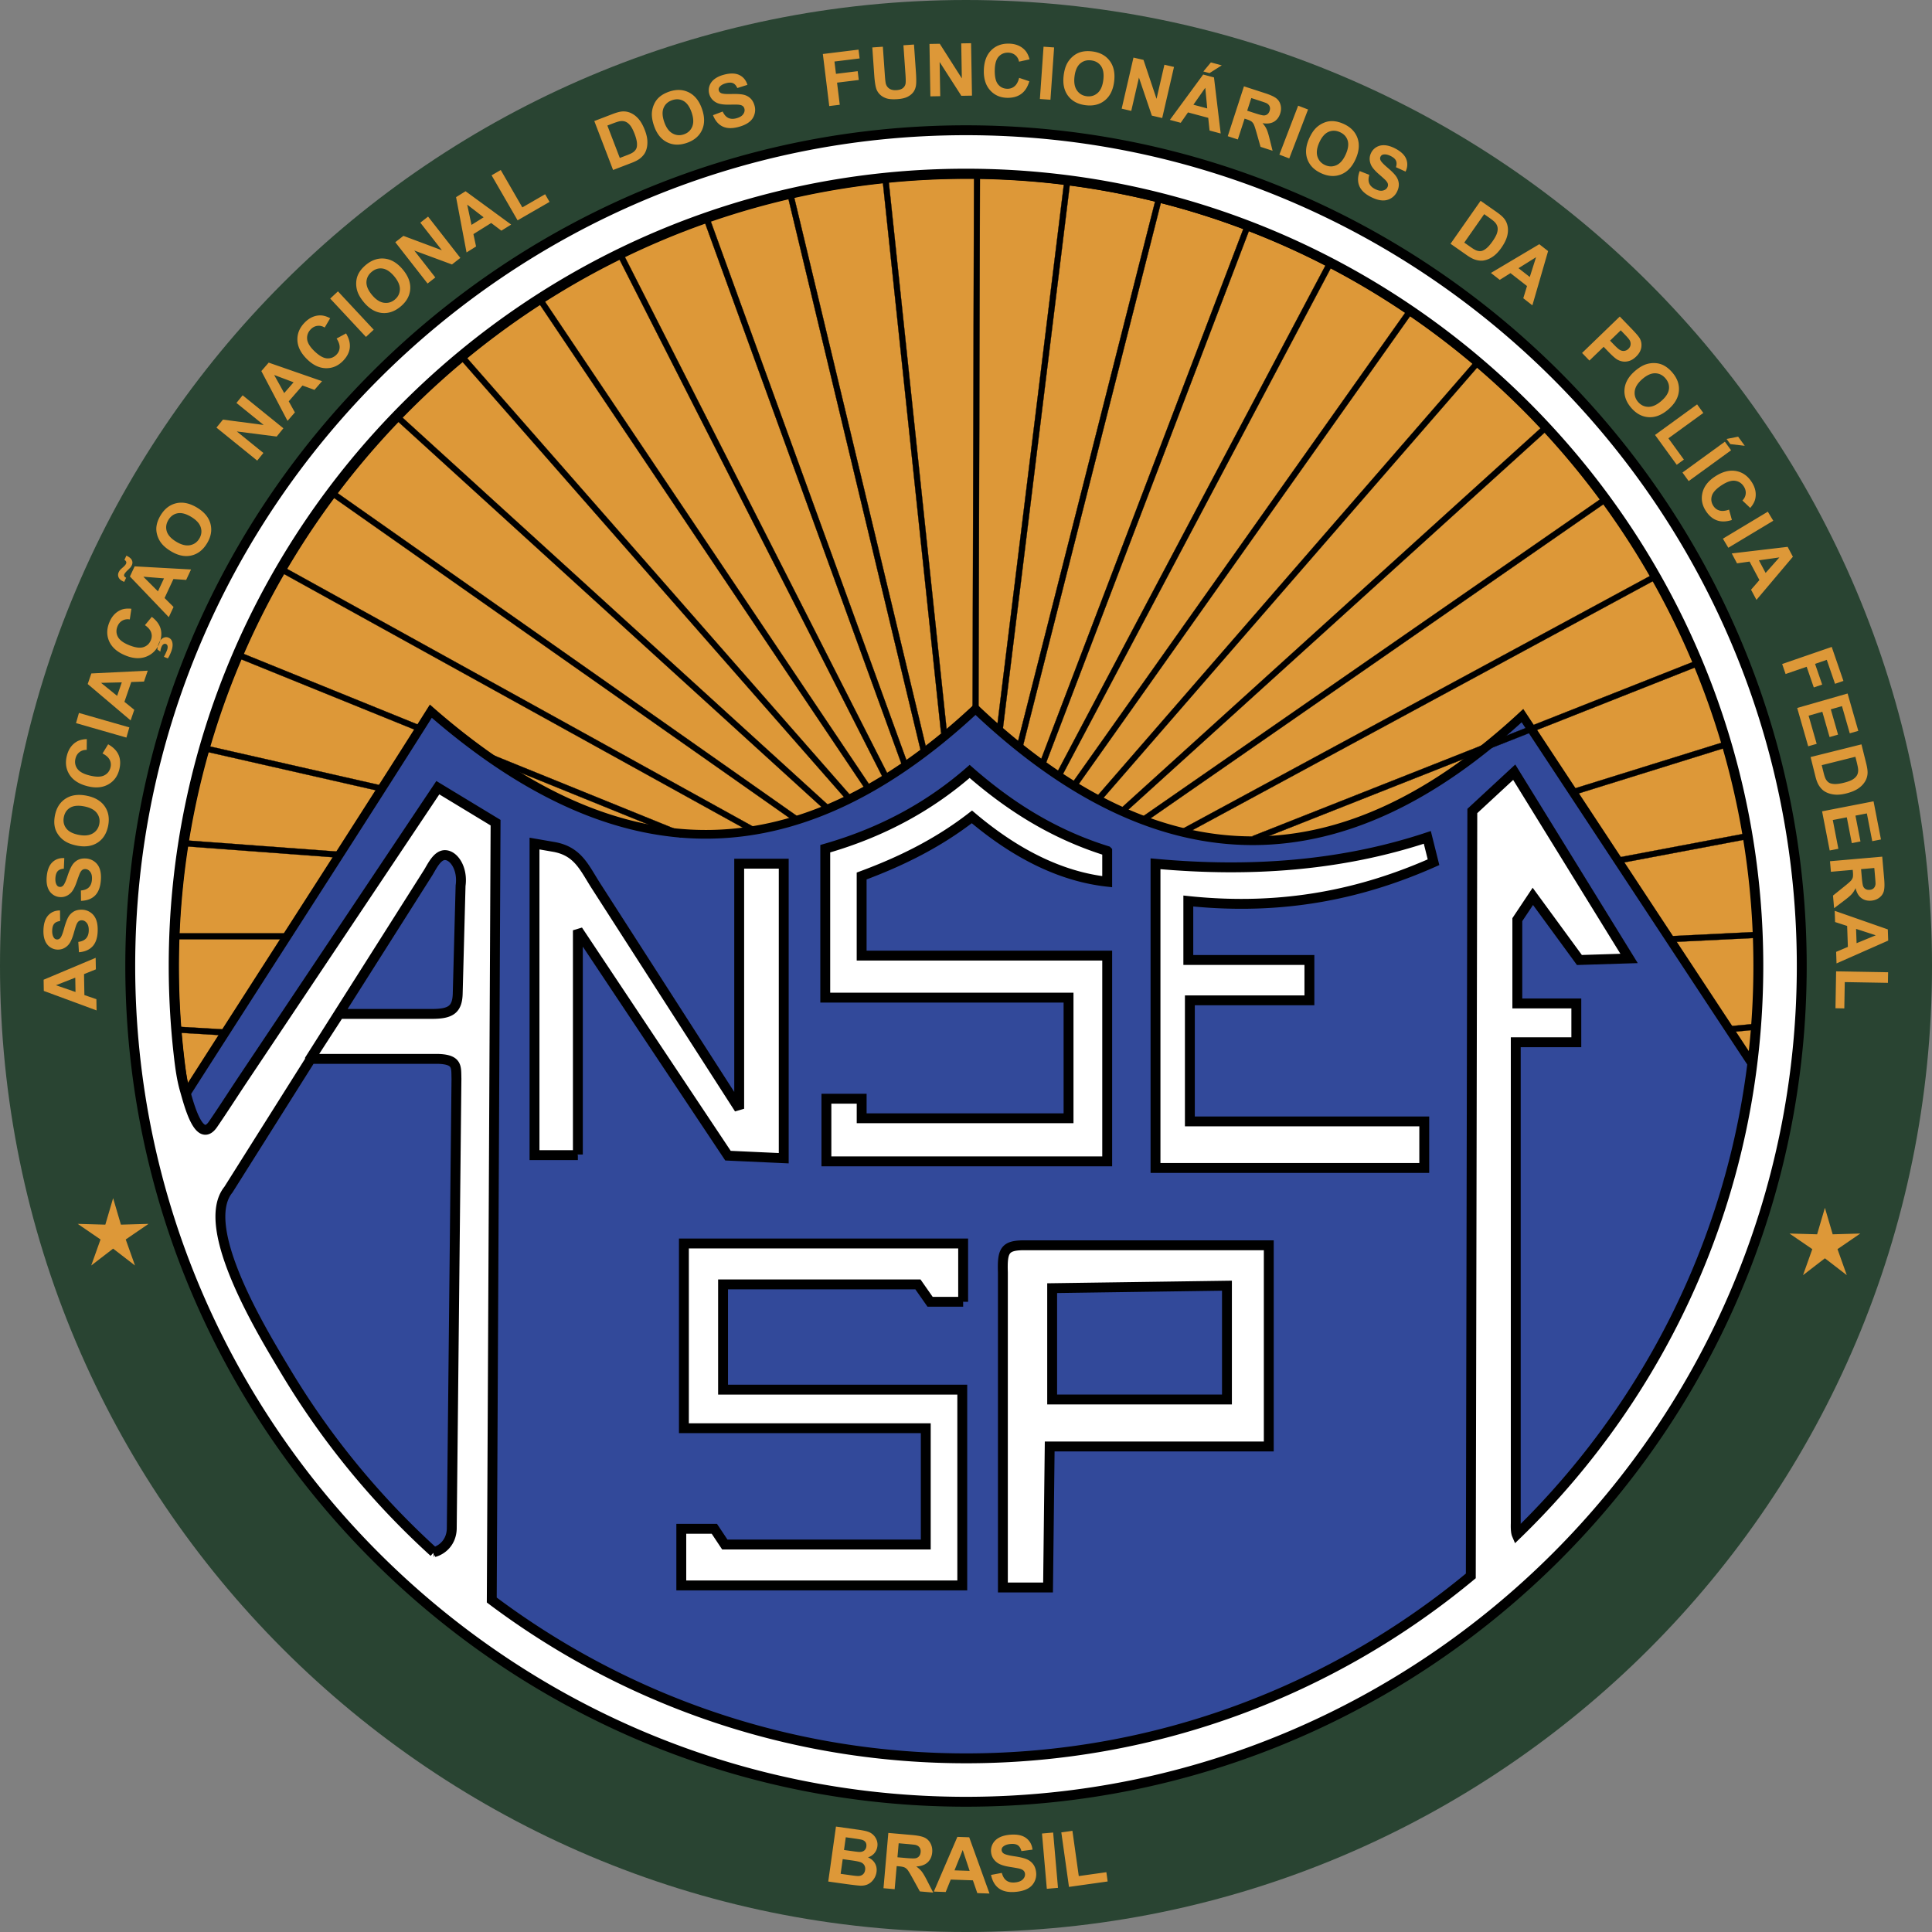
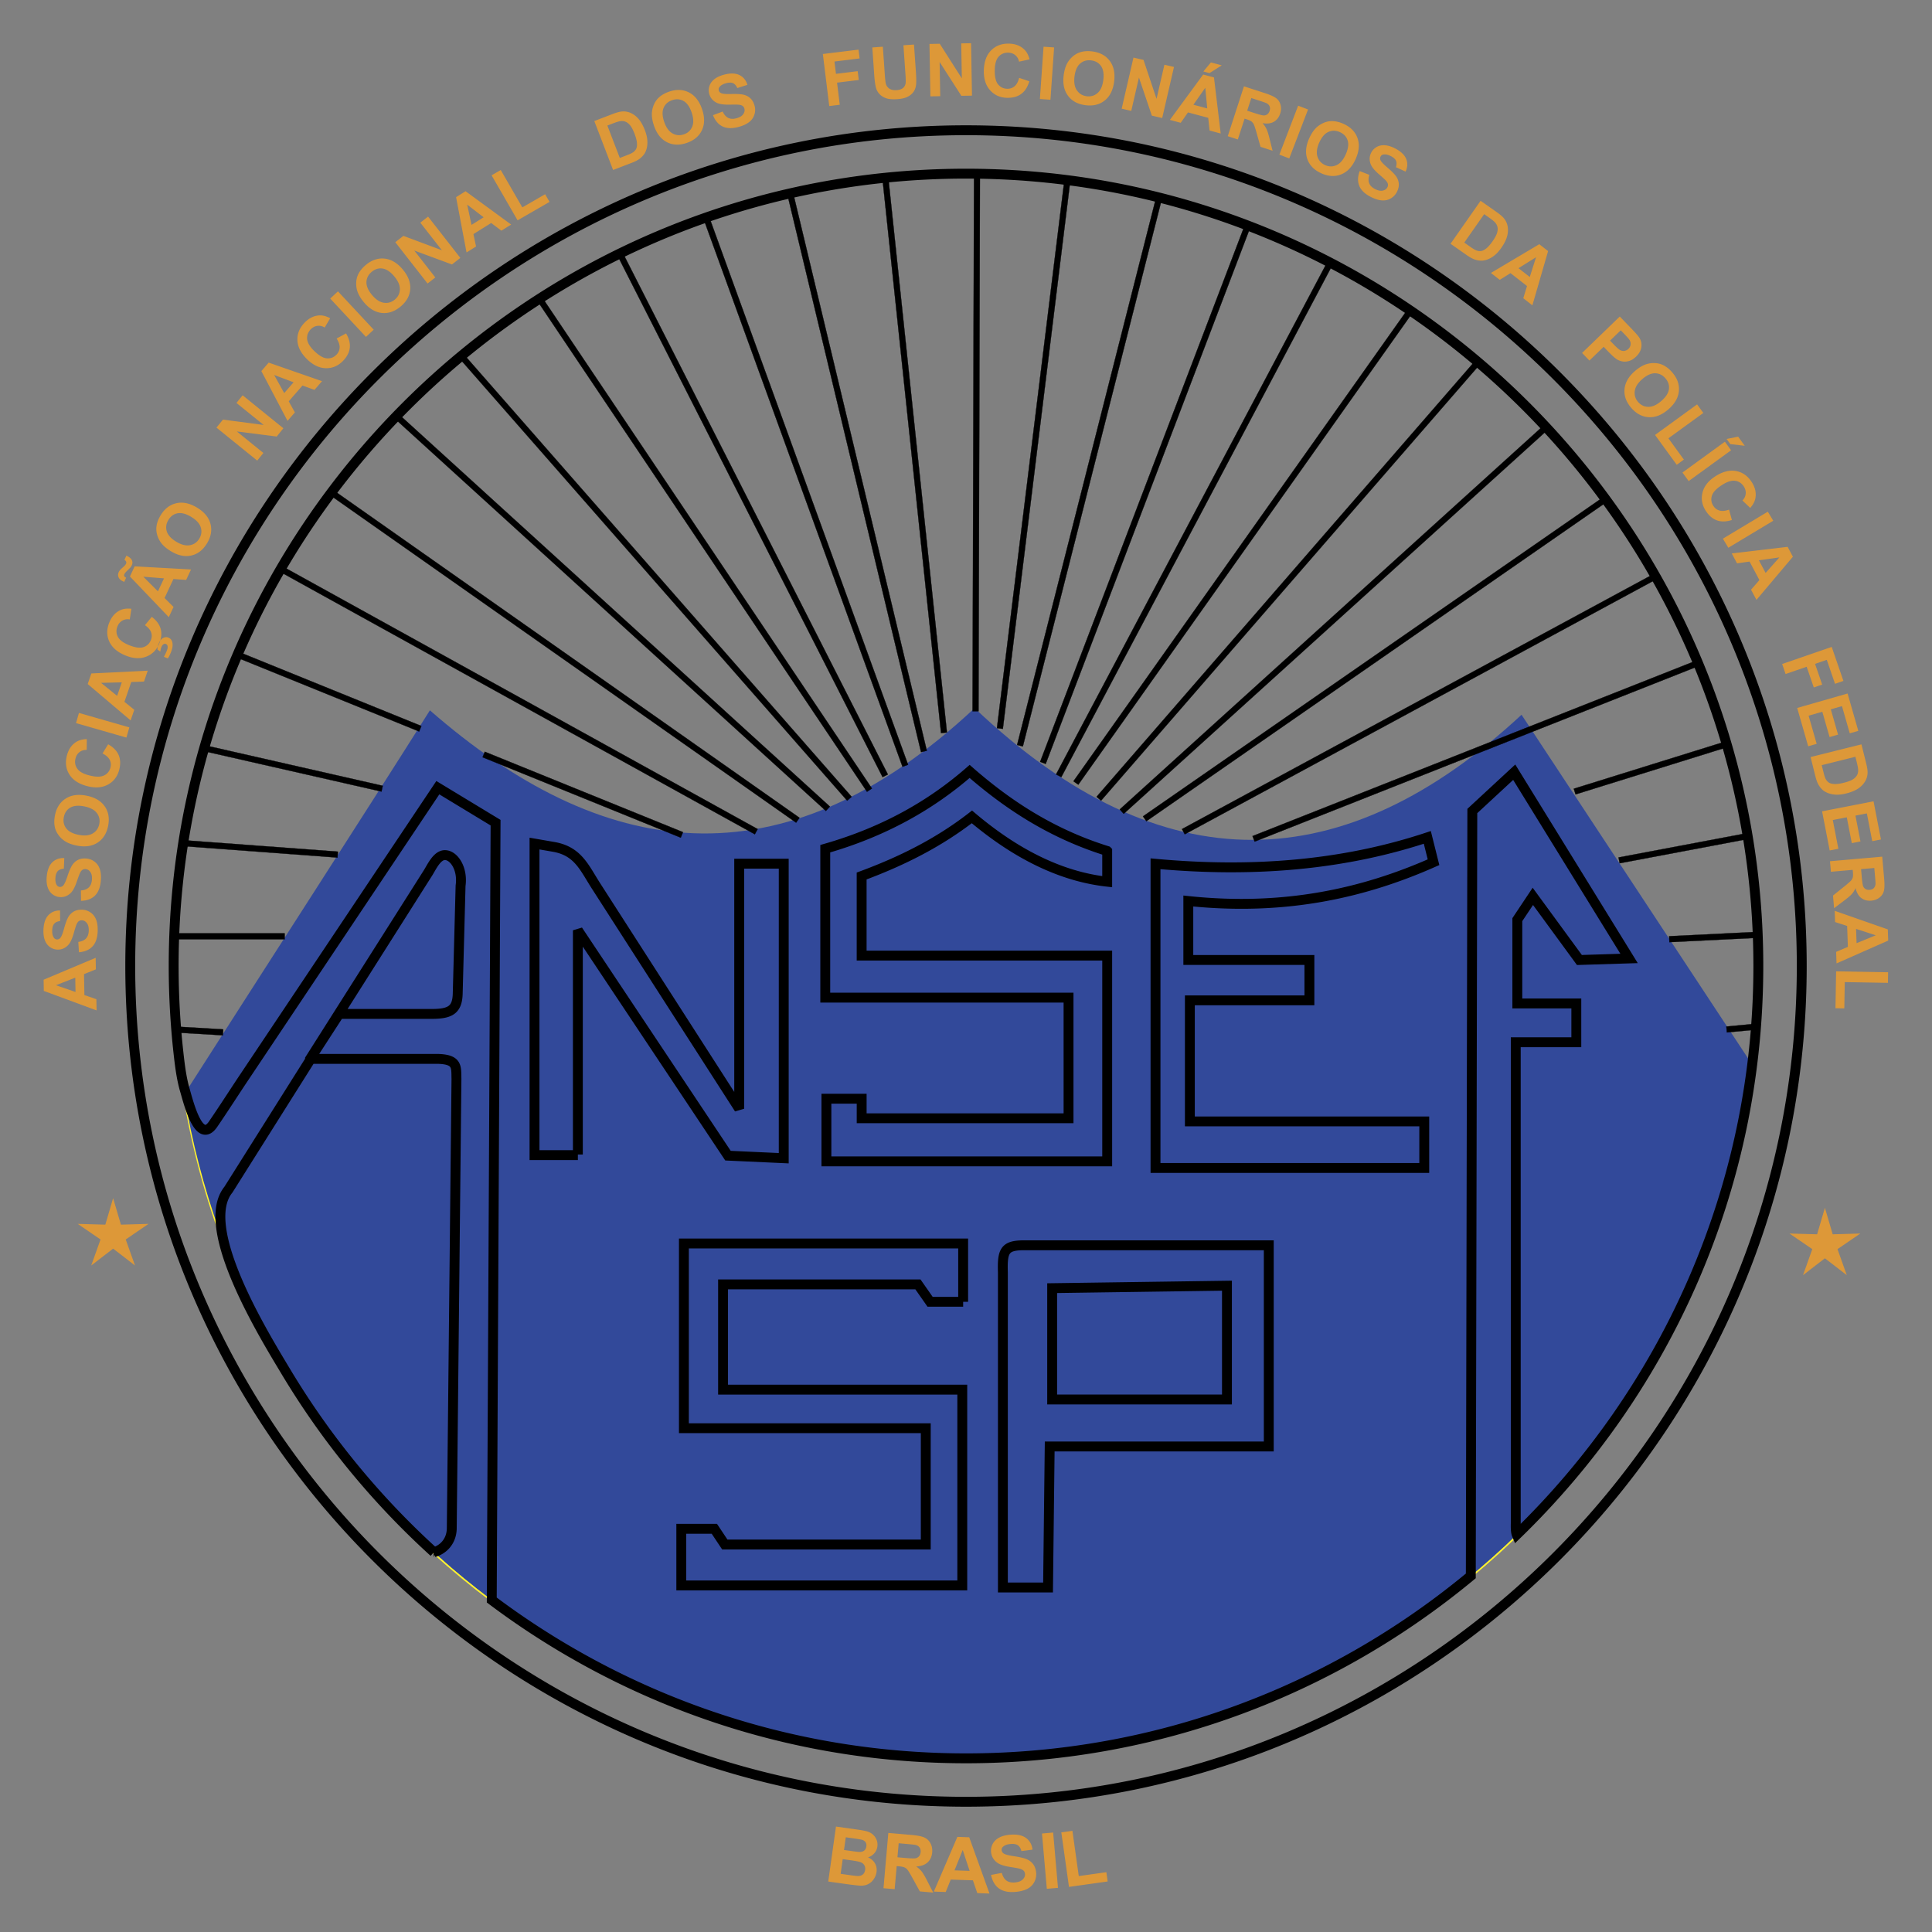
<svg xmlns="http://www.w3.org/2000/svg" viewBox="0 0 470.285 470.285">
  <rect x="0" y="0" width="470.285" height="470.285" fill="#808080" stroke="none" />
  <title>ANSEF - SVG vector logo - www.oklogos.com</title>
-   <path d="M235.143 0c129.843 0 235.143 105.299 235.143 235.143 0 129.843-105.3 235.143-235.143 235.143C105.299 470.285 0 364.985 0 235.143 0 105.299 105.299 0 235.143 0z" fill-rule="evenodd" clip-rule="evenodd" fill="#294432" />
  <path d="M235.143 42.273c106.501 0 192.869 86.369 192.869 192.87s-86.368 192.869-192.869 192.869-192.87-86.368-192.87-192.869 86.369-192.87 192.87-192.87z" fill="none" stroke="#fff22d" stroke-width=".499" stroke-miterlimit="2.613" />
-   <path d="M44.827 266.415c19.504-30.521 44.466-69.139 59.82-93.508 41.589 36.299 85.247 43.667 132.594-.539 45.857 43.525 90.145 41.46 133.132 1.617 16.167 24.486 38.272 58.08 56.14 85.166-11.879 94.97-93.27 168.86-191.37 168.86-95.581.001-175.299-70.149-190.316-161.596z" fill-rule="evenodd" clip-rule="evenodd" fill="#32499a" />
+   <path d="M44.827 266.415c19.504-30.521 44.466-69.139 59.82-93.508 41.589 36.299 85.247 43.667 132.594-.539 45.857 43.525 90.145 41.46 133.132 1.617 16.167 24.486 38.272 58.08 56.14 85.166-11.879 94.97-93.27 168.86-191.37 168.86-95.581.001-175.299-70.149-190.316-161.596" fill-rule="evenodd" clip-rule="evenodd" fill="#32499a" />
  <path d="M23.285 233.151l.049 2.805-2.88 1.164.089 5.102 2.917 1 .048 2.733-12.845-4.746-.048-2.726 12.67-5.332zm-4.964 4.832l-4.704 1.842 4.764 1.641-.06-3.483zm.897-6.188l-.159-2.514c.849-.12 1.476-.403 1.888-.854.409-.446.628-1.06.656-1.844.029-.828-.125-1.46-.463-1.891-.335-.435-.737-.659-1.207-.675a1.15 1.15 0 0 0-.779.239c-.219.168-.413.469-.584.907-.118.296-.326.979-.63 2.042-.39 1.369-.845 2.322-1.363 2.859-.728.76-1.598 1.122-2.605 1.086a3.29 3.29 0 0 1-1.805-.615c-.551-.387-.963-.935-1.235-1.637-.27-.704-.39-1.544-.355-2.524.056-1.604.449-2.793 1.177-3.579.732-.783 1.683-1.175 2.857-1.177l.022 2.578c-.66.088-1.142.309-1.438.662-.3.351-.462.89-.487 1.613-.026.75.104 1.343.399 1.774.187.28.446.426.775.438.303.009.567-.108.789-.356.284-.315.597-1.094.934-2.338.341-1.243.68-2.157 1.015-2.747a3.619 3.619 0 0 1 1.347-1.365c.56-.32 1.243-.465 2.049-.437a3.746 3.746 0 0 1 2.03.68c.624.429 1.079 1.02 1.361 1.771.285.754.408 1.686.37 2.794-.055 1.612-.47 2.837-1.247 3.675-.778.84-1.882 1.319-3.312 1.435zm.5-12.514l-.027-2.52c.853-.075 1.497-.325 1.931-.752.431-.425.682-1.026.751-1.807.072-.827-.048-1.467-.363-1.914-.313-.451-.703-.697-1.171-.737a1.156 1.156 0 0 0-.79.198c-.228.156-.437.447-.631.876-.132.29-.376.96-.736 2.005-.461 1.347-.965 2.275-1.511 2.784-.767.721-1.653 1.036-2.659.948a3.287 3.287 0 0 1-1.77-.708c-.531-.416-.913-.983-1.149-1.7-.232-.717-.308-1.562-.222-2.539.141-1.599.595-2.767 1.363-3.513.773-.745 1.742-1.087 2.915-1.025l-.112 2.576c-.664.053-1.156.248-1.472.585-.318.335-.509.865-.571 1.587-.065.746.035 1.345.306 1.791a.924.924 0 0 0 .752.478c.302.026.57-.078.806-.312.301-.3.653-1.061 1.055-2.286.405-1.223.792-2.119 1.157-2.69.369-.57.84-1 1.417-1.292.577-.29 1.266-.399 2.068-.328a3.748 3.748 0 0 1 1.991.784c.602.461 1.025 1.074 1.268 1.841.246.768.32 1.705.223 2.808-.14 1.607-.619 2.81-1.437 3.606-.819.795-1.948 1.214-3.382 1.256zm-.971-13.439c-1.276-.248-2.311-.645-3.102-1.196a6.059 6.059 0 0 1-1.492-1.5c-.409-.592-.681-1.205-.811-1.838-.181-.847-.17-1.776.029-2.797.358-1.846 1.217-3.21 2.58-4.097 1.358-.885 3.058-1.13 5.096-.734 2.025.395 3.499 1.251 4.429 2.573.925 1.321 1.211 2.903.854 4.74-.362 1.864-1.218 3.234-2.567 4.113-1.351.88-3.024 1.123-5.016.736zm.422-2.621c1.417.276 2.558.156 3.417-.355.86-.515 1.384-1.274 1.581-2.283.196-1.007-.005-1.904-.607-2.694-.6-.785-1.625-1.32-3.079-1.604-1.434-.278-2.565-.172-3.396.318-.829.493-1.344 1.261-1.547 2.302-.202 1.044-.006 1.954.583 2.732.59.775 1.605 1.304 3.048 1.584zm5.785-19.815l1.37-2.231c1.259.71 2.108 1.576 2.55 2.605.44 1.026.494 2.205.162 3.535-.409 1.642-1.308 2.855-2.693 3.633-1.388.777-3.057.925-5.003.44-2.061-.514-3.528-1.446-4.405-2.795-.874-1.349-1.096-2.889-.663-4.624.377-1.515 1.131-2.633 2.263-3.355.669-.433 1.535-.666 2.597-.7l-.025 2.624c-.679-.017-1.263.163-1.75.538-.488.372-.813.891-.979 1.554-.229.917-.085 1.745.432 2.479.515.735 1.511 1.287 2.986 1.655 1.565.39 2.751.388 3.555-.012.807-.396 1.32-1.044 1.544-1.944.166-.667.099-1.29-.206-1.874-.302-.582-.883-1.091-1.735-1.528zm5.817-3.867l-12.267-3.517.71-2.479 12.267 3.518-.71 2.478zm5.194-16.285l-.913 2.652-3.104.11-1.66 4.823 2.399 1.938-.891 2.584-10.448-8.854.887-2.577 13.73-.676zm-6.318 2.843l-5.051.122 3.916 3.171 1.135-3.293zm5.634-13.923l1.669-2.019c1.148.878 1.867 1.854 2.162 2.935.292 1.078.183 2.252-.331 3.522-.634 1.57-1.692 2.646-3.174 3.224-1.482.577-3.156.492-5.015-.26-1.971-.795-3.293-1.922-3.973-3.379-.677-1.458-.684-3.014-.013-4.672.583-1.447 1.486-2.45 2.708-3.008.722-.336 1.612-.445 2.668-.332l-.391 2.595c-.67-.111-1.273-.014-1.808.288-.536.301-.93.77-1.185 1.402-.355.876-.329 1.717.082 2.516.408.8 1.317 1.485 2.727 2.055 1.496.604 2.67.768 3.521.483.853-.28 1.453-.852 1.8-1.712.258-.635.277-1.262.057-1.883-.215-.619-.721-1.205-1.504-1.755zm5.573 8.094l-.952-.385a16.3 16.3 0 0 0 .705-1.491c.192-.479.251-.868.17-1.17a.636.636 0 0 0-.967-.41c-.204.114-.375.345-.517.694a3.957 3.957 0 0 0-.266 1.12l-.714-.532c.025-.476.133-.958.329-1.443.271-.671.628-1.124 1.063-1.355.44-.229.87-.257 1.294-.085.473.191.78.539.919 1.048.192.683.094 1.513-.3 2.487-.276.692-.534 1.2-.764 1.522zm5.647-21.648l-1.186 2.543-3.099-.215-2.156 4.623 2.184 2.179-1.155 2.478-9.465-9.898 1.151-2.469 13.726.759zm-6.58 2.167l-5.035-.407 3.562 3.564 1.473-3.157zm-9.215-.156l-.471 1.009a6.087 6.087 0 0 1-.29-.125c-.552-.258-.914-.591-1.086-.995-.17-.407-.158-.821.039-1.242.085-.182.184-.347.298-.486.11-.138.358-.374.741-.703.382-.334.628-.617.738-.853a.665.665 0 0 0 .039-.497c-.053-.162-.196-.317-.427-.46l.479-1.026c.705.335 1.153.705 1.334 1.108.184.401.182.808-.01 1.218a2.684 2.684 0 0 1-.305.504c-.084.104-.334.358-.746.753-.409.399-.664.71-.766.93-.079.167-.09.323-.031.465.059.145.214.277.464.4zm10.917-6.439c-1.114-.669-1.95-1.396-2.506-2.185a6.09 6.09 0 0 1-.889-1.919c-.18-.696-.226-1.365-.132-2.004.12-.857.448-1.728.984-2.619.969-1.612 2.242-2.6 3.825-2.967 1.579-.367 3.261-.016 5.04 1.054 1.768 1.062 2.86 2.373 3.281 3.932.419 1.558.146 3.142-.818 4.748-.979 1.627-2.251 2.622-3.819 2.986-1.57.363-3.226.02-4.966-1.026zm1.294-2.317c1.238.744 2.35 1.021 3.333.834.983-.189 1.736-.723 2.267-1.605.528-.878.646-1.792.351-2.738-.296-.945-1.077-1.797-2.345-2.56-1.252-.752-2.352-1.04-3.3-.864-.947.181-1.694.726-2.24 1.635-.549.911-.675 1.833-.386 2.766.288.929 1.059 1.774 2.32 2.532zm19.692-19.755l-9.918-8.031 1.578-1.949 9.91 1.303-6.623-5.362 1.507-1.861 9.917 8.031-1.629 2.011-9.704-1.24 6.468 5.237-1.506 1.861zM78.39 92.786l-1.841 2.118-2.919-1.061-3.347 3.85 1.499 2.695-1.794 2.063-6.371-12.124 1.788-2.056 12.985 4.515zm-6.923.27l-4.729-1.78 2.443 4.408 2.286-2.628zm10.466-10.653l2.303-1.247c.735 1.244 1.037 2.418.906 3.53-.132 1.109-.675 2.157-1.626 3.143-1.177 1.217-2.562 1.819-4.149 1.8-1.592-.021-3.11-.727-4.553-2.12-1.529-1.476-2.333-3.016-2.417-4.622-.083-1.605.494-3.05 1.737-4.336 1.084-1.123 2.295-1.715 3.637-1.775.797-.041 1.663.191 2.599.692l-1.334 2.261c-.58-.355-1.175-.491-1.784-.41-.609.077-1.15.364-1.625.855-.656.68-.947 1.469-.865 2.364.078.894.664 1.87 1.759 2.926 1.16 1.121 2.188 1.712 3.083 1.768.896.061 1.665-.246 2.31-.912.477-.493.729-1.067.758-1.726.029-.656-.22-1.387-.739-2.191zm7.151-.391l-8.704-9.333 1.885-1.756 8.703 9.332-1.884 1.757zm-.491-8.418c-.836-.996-1.389-1.957-1.658-2.883a6.05 6.05 0 0 1-.215-2.104 5.006 5.006 0 0 1 .525-1.938c.394-.771.987-1.487 1.783-2.156 1.441-1.208 2.967-1.729 4.583-1.56 1.613.167 3.088 1.046 4.422 2.637 1.326 1.58 1.933 3.174 1.823 4.786-.112 1.61-.885 3.019-2.319 4.222-1.455 1.22-2.982 1.747-4.583 1.581-1.603-.167-3.056-1.031-4.361-2.585zm1.978-1.771c.927 1.106 1.889 1.73 2.877 1.874.993.142 1.878-.118 2.666-.78.786-.658 1.195-1.482 1.224-2.475.028-.989-.433-2.05-1.383-3.184-.94-1.12-1.886-1.749-2.84-1.891-.954-.138-1.838.133-2.65.816-.815.683-1.235 1.514-1.266 2.489-.029.974.426 2.023 1.372 3.151zm13.507-2.809l-7.856-10.056 1.976-1.543 9.363 3.499-5.247-6.714 1.888-1.474 7.856 10.056-2.04 1.593-9.176-3.391 5.123 6.557-1.887 1.473zm20.347-14.35l-2.379 1.486-2.481-1.868-4.327 2.704.645 3.016-2.318 1.448-2.548-13.456 2.312-1.445 11.096 8.115zm-6.7-1.768l-4-3.084 1.046 4.93 2.954-1.846zm8.266.739l-6.329-10.961 2.231-1.287 5.252 9.098 5.548-3.203 1.075 1.864-7.777 4.489zm18.673-24.17l4.396-1.687c.99-.38 1.772-.594 2.354-.643a4.249 4.249 0 0 1 2.216.41c.701.332 1.327.831 1.879 1.49.551.664 1.042 1.551 1.47 2.668.376.979.579 1.874.607 2.676.036.98-.119 1.845-.469 2.592-.258.568-.701 1.101-1.323 1.601-.466.373-1.143.728-2.033 1.069l-4.524 1.737-4.573-11.913zm3.179 1.095l3.028 7.888 1.795-.688c.67-.257 1.142-.48 1.412-.672.351-.247.613-.535.781-.866.17-.333.229-.798.189-1.393-.044-.595-.241-1.356-.594-2.277-.354-.921-.708-1.594-1.058-2.026-.353-.431-.728-.729-1.125-.892-.4-.165-.843-.207-1.33-.132-.366.05-1.037.267-2.02.645l-1.078.413zm11.362.078c-.423-1.23-.597-2.323-.516-3.285.065-.708.248-1.39.554-2.042a5.007 5.007 0 0 1 1.186-1.621c.643-.58 1.454-1.036 2.438-1.374 1.777-.612 3.388-.551 4.837.185 1.446.734 2.507 2.084 3.183 4.047.671 1.95.667 3.655-.014 5.122-.681 1.462-1.907 2.5-3.678 3.11-1.795.619-3.41.562-4.845-.166-1.437-.73-2.484-2.057-3.145-3.976zm2.48-.945c.47 1.365 1.144 2.293 2.016 2.781.876.487 1.796.562 2.769.228.97-.333 1.647-.957 2.028-1.873.38-.914.331-2.068-.15-3.468-.477-1.382-1.133-2.309-1.973-2.783-.841-.472-1.764-.534-2.767-.189-1.006.347-1.695.971-2.074 1.871-.376.899-.328 2.042.151 3.433zm11.869-1.655l2.358-.888c.362.776.817 1.294 1.367 1.557.548.26 1.198.291 1.957.088.8-.214 1.361-.546 1.673-.997.316-.447.414-.898.292-1.351a1.148 1.148 0 0 0-.458-.675c-.225-.16-.57-.259-1.037-.294-.319-.025-1.033-.025-2.137-.006-1.423.028-2.469-.129-3.134-.468-.938-.473-1.539-1.2-1.8-2.174a3.296 3.296 0 0 1 .06-1.905c.21-.64.612-1.195 1.205-1.66.594-.463 1.363-.824 2.31-1.078 1.551-.415 2.804-.387 3.769.079.962.472 1.615 1.266 1.959 2.388l-2.459.776c-.277-.606-.628-1.001-1.053-1.183-.425-.184-.987-.182-1.686.006-.724.194-1.253.492-1.581.9a.923.923 0 0 0-.191.87c.078.292.268.51.57.651.385.179 1.221.25 2.509.209 1.289-.037 2.263.019 2.923.167a3.608 3.608 0 0 1 1.7.89c.469.442.808 1.053 1.016 1.832.19.705.172 1.42-.057 2.14-.228.722-.658 1.33-1.296 1.82-.638.494-1.492.884-2.562 1.17-1.558.417-2.852.379-3.88-.117-1.027-.496-1.808-1.413-2.337-2.747zm28.3-2.224l-1.556-12.667 8.684-1.066.264 2.144-6.125.752.368 2.997 5.288-.649.264 2.144-5.288.649.661 5.383-2.56.313zm10.481-14.263l2.568-.18.483 6.895c.077 1.094.16 1.802.244 2.121.147.514.439.914.874 1.199.437.288 1.013.405 1.731.356.728-.052 1.271-.238 1.619-.563a1.75 1.75 0 0 0 .59-1.143c.047-.441.033-1.164-.039-2.172l-.492-7.043 2.57-.179.468 6.687c.106 1.529.113 2.613.018 3.255-.095.64-.312 1.188-.656 1.65-.343.458-.819.839-1.424 1.142-.608.302-1.416.486-2.424.557-1.214.084-2.146.01-2.793-.227-.649-.239-1.169-.568-1.565-.99a3.547 3.547 0 0 1-.819-1.36c-.219-.718-.377-1.788-.478-3.213l-.475-6.792zm14.138 11.905l-.223-12.76 2.506-.043 5.372 8.429-.147-8.521 2.393-.041.224 12.759-2.587.045-5.288-8.231.146 8.321-2.396.042zm21.602-4.502l2.481.834c-.407 1.386-1.061 2.408-1.965 3.07-.899.659-2.036.977-3.407.954-1.692-.03-3.076-.633-4.146-1.809-1.069-1.177-1.589-2.77-1.555-4.775.037-2.125.615-3.763 1.731-4.919 1.117-1.155 2.568-1.718 4.356-1.687 1.561.026 2.82.509 3.779 1.451.572.554.992 1.345 1.267 2.371l-2.563.566c-.136-.666-.443-1.195-.917-1.584-.472-.392-1.052-.593-1.734-.605-.944-.016-1.72.309-2.319.979-.601.667-.914 1.761-.94 3.282-.027 1.612.24 2.767.811 3.461.567.695 1.315 1.05 2.243 1.066.686.012 1.277-.194 1.778-.622.501-.425.866-1.104 1.1-2.033zm5.053 5.146l.889-12.731 2.571.18-.891 12.73-2.569-.179zm5.784-5.711c.158-1.291.482-2.351.978-3.179a6.01 6.01 0 0 1 1.392-1.593 5.013 5.013 0 0 1 1.776-.938c.832-.238 1.76-.292 2.793-.166 1.866.23 3.287.99 4.266 2.287.978 1.293 1.341 2.973 1.087 5.034-.251 2.046-1.003 3.577-2.257 4.596-1.253 1.017-2.812 1.411-4.669 1.184-1.884-.23-3.312-.99-4.282-2.273-.972-1.286-1.331-2.939-1.084-4.952zm2.644.238c-.176 1.433.023 2.562.594 3.383.572.822 1.366 1.292 2.388 1.419 1.018.124 1.899-.139 2.645-.794.742-.655 1.204-1.715 1.385-3.184.178-1.451-.008-2.571-.554-3.367-.55-.792-1.351-1.252-2.405-1.382s-1.948.129-2.683.772c-.734.644-1.191 1.692-1.37 3.153zm11.48 7.824l2.871-12.434 2.441.564 3.174 9.479 1.917-8.303 2.333.538-2.871 12.434-2.521-.581-3.139-9.266-1.873 8.109-2.332-.54zm24.105 6.047l-2.71-.727-.326-3.088-4.926-1.321-1.767 2.529-2.641-.708 8.104-11.04 2.631.705 1.635 13.65zm-3.277-6.105l-.475-5.029-2.891 4.127 3.366.902zm-.943-8.995l1.834-2.203 2.647.71-2.985 1.895-1.496-.402zm5.937 15.754l3.943-12.137 5.159 1.676c1.299.422 2.202.838 2.72 1.248.519.408.863.948 1.035 1.621.171.673.14 1.366-.094 2.083-.296.91-.809 1.577-1.535 1.997-.727.417-1.65.532-2.766.339.431.482.758.965.982 1.446.226.482.476 1.289.754 2.423l.713 2.849-2.93-.952-.913-3.218c-.323-1.149-.561-1.88-.712-2.202a2.003 2.003 0 0 0-.572-.746c-.231-.174-.626-.354-1.191-.537l-.495-.161-1.646 5.067-2.452-.796zm4.73-6.208l1.811.588c1.176.383 1.927.573 2.252.57.323-.006.608-.103.854-.292.243-.189.426-.463.544-.83.133-.409.13-.772-.006-1.095-.135-.322-.394-.581-.77-.778-.189-.09-.78-.297-1.775-.621l-1.909-.62-1.001 3.078zm7.835 10.698l4.572-11.915 2.407.924-4.573 11.913-2.406-.922zm7.24-3.917c.528-1.188 1.147-2.106 1.863-2.754a6.025 6.025 0 0 1 1.797-1.115 4.978 4.978 0 0 1 1.973-.376c.865.015 1.769.233 2.719.657 1.719.765 2.854 1.908 3.411 3.435.558 1.523.414 3.234-.431 5.131-.84 1.884-2.007 3.127-3.504 3.735-1.495.605-3.1.528-4.811-.233-1.734-.772-2.877-1.915-3.431-3.426-.551-1.516-.411-3.2.414-5.054zm2.458 1.001c-.587 1.319-.727 2.457-.423 3.408.309.954.931 1.637 1.87 2.056.936.417 1.856.423 2.761.013.901-.407 1.653-1.286 2.255-2.638.595-1.335.746-2.461.456-3.381-.295-.918-.927-1.593-1.896-2.025-.972-.433-1.901-.446-2.792-.047-.888.401-1.633 1.27-2.231 2.614zm9.855 6.918l2.346.919c-.25.819-.258 1.508-.024 2.072.231.558.695 1.018 1.394 1.374.739.375 1.377.504 1.911.379.534-.121.908-.39 1.121-.809.139-.271.175-.538.112-.808-.061-.269-.251-.573-.575-.913-.219-.231-.75-.708-1.583-1.433-1.077-.933-1.748-1.748-2.016-2.445-.382-.98-.342-1.921.116-2.821a3.284 3.284 0 0 1 1.32-1.375c.585-.335 1.254-.478 2.007-.428.752.054 1.562.299 2.437.745 1.43.729 2.343 1.588 2.748 2.581.399.995.354 2.021-.143 3.086l-2.346-1.068c.199-.635.203-1.165.008-1.583-.191-.421-.61-.796-1.257-1.124-.668-.341-1.261-.473-1.775-.389a.927.927 0 0 0-.725.519c-.139.27-.143.558-.012.865.166.391.739 1.003 1.724 1.833.983.835 1.669 1.528 2.061 2.081.391.557.612 1.153.668 1.798.054.644-.104 1.324-.47 2.042a3.728 3.728 0 0 1-1.475 1.552c-.651.385-1.38.547-2.181.486-.804-.06-1.7-.342-2.688-.845-1.438-.732-2.372-1.626-2.804-2.684-.431-1.057-.398-2.261.101-3.607zm29.43 7.239l3.857 2.701c.87.609 1.484 1.138 1.849 1.593.486.61.787 1.298.899 2.066.116.768.054 1.565-.185 2.392-.241.828-.703 1.731-1.39 2.712-.603.859-1.229 1.525-1.879 1.999-.793.579-1.597.934-2.411 1.061-.616.102-1.305.034-2.066-.204-.569-.177-1.244-.539-2.024-1.086l-3.97-2.779 7.32-10.455zm.871 3.247l-4.847 6.922 1.574 1.104c.59.411 1.037.678 1.348.794.4.154.785.21 1.155.163.369-.045.789-.256 1.261-.623.468-.369.988-.958 1.555-1.765.564-.809.925-1.478 1.087-2.011.16-.533.197-1.012.109-1.432-.086-.423-.298-.814-.633-1.176-.246-.274-.801-.709-1.664-1.313l-.945-.663zm11.731 22.195l-2.212-1.728.908-2.971-4.021-3.14-2.614 1.637-2.153-1.683 11.773-6.996 2.146 1.677-3.827 13.204zm-.632-6.9l1.529-4.814-4.273 2.67 2.744 2.144zm12.73 18.49l9.18-8.865 2.871 2.973c1.088 1.126 1.749 1.907 1.988 2.338.371.658.498 1.389.381 2.19-.121.801-.546 1.554-1.274 2.258-.564.545-1.138.9-1.719 1.065-.582.167-1.134.199-1.659.095a3.712 3.712 0 0 1-1.36-.542c-.515-.356-1.179-.956-1.989-1.796l-1.166-1.207-3.463 3.344-1.79-1.853zm9.415-5.511l-2.604 2.514.979 1.014c.705.73 1.227 1.174 1.56 1.327s.669.2 1.009.143a1.72 1.72 0 0 0 .917-.48c.334-.321.513-.686.541-1.093a1.769 1.769 0 0 0-.311-1.136c-.173-.263-.583-.727-1.227-1.393l-.864-.896zm3.424 9.941c.981-.853 1.932-1.423 2.853-1.708a6.067 6.067 0 0 1 2.101-.251 5.014 5.014 0 0 1 1.947.492c.777.38 1.504.96 2.187 1.746 1.234 1.418 1.78 2.936 1.64 4.554-.139 1.615-.992 3.106-2.561 4.468-1.556 1.353-3.139 1.987-4.753 1.906-1.611-.084-3.033-.833-4.262-2.245-1.245-1.433-1.799-2.951-1.66-4.555.139-1.607.976-3.075 2.508-4.407zm1.806 1.946c-1.09.947-1.697 1.919-1.824 2.912-.124.994.151 1.875.826 2.651.673.773 1.504 1.168 2.497 1.179.989.009 2.042-.468 3.158-1.439 1.103-.959 1.716-1.916 1.842-2.872.122-.956-.166-1.834-.862-2.636-.698-.803-1.534-1.208-2.512-1.223-.975-.01-2.015.463-3.125 1.428zm3.115 13.584l10.24-7.439 1.514 2.084-8.499 6.174 3.765 5.182-1.739 1.264-5.281-7.265zm6.675 9.148l10.323-7.501 1.515 2.085-10.323 7.502-1.515-2.086zm10.742-8.168l2.811-.559 1.612 2.219-3.514-.408-.909-1.252zm.596 17.2l.696 2.524c-1.377.437-2.59.467-3.645.088-1.05-.378-1.949-1.143-2.695-2.292-.922-1.42-1.196-2.904-.82-4.448.379-1.544 1.408-2.867 3.09-3.959 1.782-1.156 3.464-1.592 5.047-1.315 1.583.28 2.86 1.168 3.835 2.669.851 1.309 1.153 2.623.909 3.943-.138.785-.559 1.576-1.257 2.376l-1.902-1.809c.476-.485.742-1.035.802-1.647.06-.61-.098-1.202-.47-1.775-.515-.792-1.219-1.253-2.108-1.375-.889-.124-1.971.228-3.246 1.057-1.353.878-2.161 1.747-2.416 2.607-.26.859-.137 1.677.369 2.456.373.575.876.951 1.51 1.126.632.177 1.401.1 2.301-.226zm-1.498 7.071l10.938-6.573 1.327 2.209-10.938 6.574-1.327-2.21zm8.172 14.898l-1.317-2.477 2.037-2.345-2.395-4.504-3.054.433-1.284-2.414 13.602-1.603 1.279 2.406-8.868 10.504zm2.229-6.56l3.355-3.776-4.991.702 1.636 3.074zm4.027 22.167l12.066-4.156 2.848 8.273-2.043.704-2.009-5.835-2.854.983 1.734 5.038-2.042.702-1.734-5.038-5.127 1.767-.839-2.438zm3.661 10.7l12.269-3.517 2.606 9.093-2.077.595-1.897-6.617-2.719.78 1.766 6.156-2.064.592-1.766-6.156-3.339.956 1.964 6.854-2.066.593-2.677-9.329zm15.642 8.86l1.14 4.57c.258 1.029.374 1.832.351 2.415a4.24 4.24 0 0 1-.677 2.149c-.416.655-.986 1.216-1.708 1.684-.726.467-1.667.845-2.827 1.134-1.02.254-1.93.346-2.73.277-.977-.084-1.816-.345-2.517-.782-.531-.326-1.006-.83-1.426-1.509-.314-.508-.585-1.224-.814-2.148l-1.173-4.703 12.381-3.087zm-1.472 3.022l-8.199 2.044.466 1.866c.174.697.337 1.191.495 1.483.201.378.455.674.765.88.31.209.763.325 1.36.357.595.028 1.374-.073 2.331-.313.958-.238 1.667-.507 2.14-.802.47-.299.812-.634 1.022-1.008.213-.376.309-.811.293-1.303-.006-.369-.14-1.062-.394-2.084l-.279-1.12zm-8.11 13.28l12.526-2.435 1.805 9.287-2.121.412-1.312-6.757-2.776.539 1.222 6.287-2.108.41-1.222-6.287-3.409.663 1.359 6.998-2.111.41-1.853-9.527zm1.925 12.147l12.713-1.113.473 5.404c.12 1.359.089 2.354-.085 2.991-.173.635-.535 1.164-1.087 1.586-.553.42-1.204.662-1.955.728-.952.083-1.767-.129-2.438-.634-.668-.505-1.134-1.311-1.392-2.414-.277.585-.592 1.076-.948 1.471-.356.396-1.001.941-1.936 1.64l-2.344 1.771-.27-3.07 2.605-2.097c.932-.747 1.513-1.251 1.75-1.516.235-.265.389-.538.462-.819.071-.28.08-.713.028-1.306l-.045-.518-5.308.465-.223-2.569zm7.563 1.927l.166 1.897c.108 1.23.226 1.996.354 2.295.132.295.333.519.604.671.27.149.593.21.976.177.429-.037.762-.183 1.006-.433.243-.251.38-.589.416-1.013.007-.209-.032-.835-.124-1.877l-.174-1.999-3.224.282zm-5.971 22.943l-.098-2.805 2.858-1.215-.178-5.098-2.935-.949-.095-2.732 12.927 4.521.096 2.724-12.575 5.554zm4.88-4.92l4.671-1.922-4.793-1.558.122 3.48zm-4.983 6.858l12.655.22-.045 2.576-10.504-.183-.111 6.403-2.151-.037.156-8.979zM27.536 291.65l1.896 6.454 6.723-.191-5.551 3.798 2.259 6.335-5.327-4.106-5.328 4.106 2.26-6.335-5.551-3.798 6.723.191 1.896-6.454zM444.215 294l1.895 6.454 6.724-.191-5.552 3.798 2.26 6.335-5.327-4.106-5.327 4.106 2.258-6.335-5.55-3.798 6.722.191 1.897-6.454z" fill-rule="evenodd" clip-rule="evenodd" fill="#dd9838" />
-   <path d="M235.368 42.482c106.229 0 192.87 86.646 192.87 192.87 0 8.13-.517 16.138-1.501 24.007-17.865-27.085-39.971-60.678-56.139-85.164-42.987 39.844-87.273 41.908-133.132-1.617-47.346 44.205-91.004 36.837-132.593.539-15.353 24.367-40.313 62.98-59.815 93.5a192.796 192.796 0 0 1-2.559-31.266c0-106.224 86.645-192.869 192.869-192.869zm191.366 216.912z" fill-rule="evenodd" clip-rule="evenodd" fill="#dd9838" stroke="#000" stroke-width="2.118" stroke-miterlimit="2.613" />
  <path d="M427.649 228.29l-21.283 1.047-.066-1.444 21.283-1.047.066 1.444zm-1.994-24.089l-31.401 5.931-.265-1.415 31.401-5.931.265 1.415zm-5.152-22.349l-36.983 11.514-.429-1.376 36.984-11.514.428 1.376zm-6.578-19.905l-108.51 42.915-.529-1.343 108.51-42.915.529 1.343zm-10.041-21.321L288.397 203.08l-.684-1.268L403.2 139.358l.684 1.268zm-12.145-18.882l-112.696 78.155-.818-1.184 112.696-78.155.818 1.184zm-14.578-17.502l-103.625 93.855-.97-1.071 103.625-93.855.97 1.071zm-17.037-15.417l-92.111 106.067-1.088-.941 92.111-106.067 1.088.941zm-16.353-12.614l-81.295 114.79-1.179-.835 81.295-114.789 1.179.834zM324.28 64.616l-65.942 124.559-1.275-.671 65.942-124.559 1.275.671zm-19.851-9.5l-49.894 130.839-1.347-.513 49.893-130.839 1.348.513zm-21.607-6.707L248.979 181.69l-1.398-.356 33.844-133.281 1.397.356zm-22.313-4.277L244.11 177.413l-1.432-.176 16.398-133.281 1.433.176zm-21.975-1.135l-.349 130.142h-1.444l.35-130.142h1.443zm-22.336-.073l14.305 135.375-1.432.146L214.767 43.07l1.431-.146zm-23.041 4.443l32.448 135.375-1.405.333-32.448-135.376 1.405-.332zm-20.261 6.201l48.149 132.583-1.355.491-48.149-132.583 1.355-.491zm-20.97 8.643l64.199 126.304-1.285.649-64.198-126.303 1.284-.65zm-19.583 10.74l79.899 118.977-1.196.801-79.899-118.977 1.196-.801zm-19.246 13.534l94.205 107.462-1.083.948-94.205-107.462 1.083-.948zM97.34 101.08l104.671 95.251-.969 1.066L96.37 102.146l.97-1.066zm-15.422 18.784l112.696 79.201-.83 1.18-112.696-79.202.83-1.179zM68.94 137.965l115.487 63.85-.693 1.263-115.487-63.85.693-1.263zm-11.241 20.55l44.872 18.209-.542 1.335-44.871-18.209.541-1.335zm60.315 24.475l48.237 19.574-.542 1.335-48.236-19.573.541-1.336zm-67.755-1.483l42.915 9.77-.315 1.405-42.916-9.769.316-1.406zm-5.69 23.009l37.682 2.792-.101 1.444-37.682-2.792.101-1.444zm-2.143 22.679h26.865v1.444H42.426v-1.444zm.042 22.679l11.863.697-.084 1.443-11.863-.697.084-1.443zm385.216.739l-7.327.698-.135-1.432 7.327-.698.135 1.432z" stroke="#000" stroke-width=".06" stroke-miterlimit="2.613" />
-   <path d="M235.143 31.705c112.05 0 203.438 91.387 203.438 203.438 0 112.05-91.388 203.438-203.438 203.438-112.05 0-203.438-91.388-203.438-203.438 0-112.051 91.387-203.438 203.438-203.438zM51.866 273.653c2.6-3.79 5.083-7.691 7.639-11.513l47.072-70.404 14.055 8.518-.926 189.219a193.495 193.495 0 0 0 6.503 4.678c31.029 21.345 68.566 33.86 108.934 33.86 46.626 0 89.475-16.694 122.88-44.408l.367-186.188 10.2-9.444 27.956 45.333-12.089.377-11.334-15.489-3.777 5.667v20.4h14.36v9.444h-14.743v117.113c-.042 1.421.05 2.291.244 2.746 36.225-35.099 58.805-84.202 58.805-138.421 0-106.229-86.64-192.87-192.869-192.87s-192.87 86.64-192.87 192.87c0 7.104.396 14.116 1.155 21.022.43 3.906.828 6.64 1.587 9.243.89 3.053 3.406 13.264 6.851 8.247zm53.762 104.182c2.268-.638 4.262-2.627 4.341-5.729l1.142-109.509c-.086-2.822.361-4.705-4.495-4.845H75.659L55.598 289.59c-7.518 9.259 8.76 35.563 13.994 44.3a194.496 194.496 0 0 0 36.036 43.945zM75.462 257.796l7.112-10.989h22.635c4.415-.024 6.148-.986 6.212-5.101l.693-26.119c.571-4.03-1.505-7.271-3.657-7.434-2.027-.154-3.346 2.865-4.277 4.335l-28.718 45.308zm65.202 23.388H130.11v-75.846l4.652.806c5.943 1.027 7.46 5.061 10.318 9.51l34.853 54.24V210.24h10.843v71.69l-13.571-.62-36.541-54.859V281.184zm128.847-74.038v7.477c-10.975-1.23-21.951-6.488-32.93-15.778-8.378 6.5-17.452 10.915-26.841 14.39v19.373h59.773v50.087h-68.351v-15.246h8.583v4.759h50.358V242.84h-59.219v-36.25c14.393-4.127 25.793-10.65 35.145-18.812 9.398 8.218 20.055 15.181 33.482 19.368zm77.924-3.309l1.511 6.044c-17.203 7.634-36.437 11.882-59.688 9.444v14.355h29.476v9.822h-29.099v29.47h57.056v11.331h-65.419V210.26c22.999 2.106 45.178.532 66.163-6.423zM234.449 316.878V302.69h-67.974v44.963h58.875v28.31h-48.92l-2.541-3.819h-8.049v13.778h68.397v-47.657h-58.231v-25.623h47.432l2.964 4.236h8.047zm20.666 69.544h-10.993v-76.687c-.174-5.281.461-6.546 4.932-6.613h59.791v48.981h-53.33l-.4 34.319zm.999-72.86v27.098h42.549v-27.701l-42.549.603z" fill-rule="evenodd" clip-rule="evenodd" fill="#fff" />
  <path d="M235.143 31.705c112.05 0 203.438 91.387 203.438 203.438 0 112.05-91.388 203.438-203.438 203.438-112.05 0-203.438-91.388-203.438-203.438 0-112.051 91.387-203.438 203.438-203.438zM51.866 273.653c2.6-3.79 5.083-7.691 7.639-11.513l47.072-70.404 14.055 8.518-.926 189.219a193.495 193.495 0 0 0 6.503 4.678c31.029 21.345 68.566 33.86 108.934 33.86 46.626 0 89.475-16.694 122.88-44.408l.367-186.188 10.2-9.444 27.956 45.333-12.089.377-11.334-15.489-3.777 5.667v20.4h14.36v9.444h-14.743v117.113c-.042 1.421.05 2.291.244 2.746 36.225-35.099 58.805-84.202 58.805-138.421 0-106.229-86.64-192.87-192.869-192.87s-192.87 86.64-192.87 192.87c0 7.104.396 14.116 1.155 21.022.43 3.906.828 6.64 1.587 9.243.89 3.053 3.406 13.264 6.851 8.247zm53.762 104.182c2.268-.638 4.262-2.627 4.341-5.729l1.142-109.509c-.086-2.822.361-4.705-4.495-4.845H75.659L55.598 289.59c-7.518 9.259 8.76 35.563 13.994 44.3a194.496 194.496 0 0 0 36.036 43.945zM75.462 257.796l7.112-10.989h22.635c4.415-.024 6.148-.986 6.212-5.101l.693-26.119c.571-4.03-1.505-7.271-3.657-7.434-2.027-.154-3.346 2.865-4.277 4.335l-28.718 45.308zm65.202 23.388H130.11v-75.846l4.652.806c5.943 1.027 7.46 5.061 10.318 9.51l34.853 54.24V210.24h10.843v71.69l-13.571-.62-36.541-54.859v54.581m128.847-73.886v7.477c-10.975-1.23-21.951-6.488-32.93-15.778-8.378 6.5-17.452 10.915-26.841 14.39v19.373h59.773v50.087h-68.351v-15.246h8.583v4.759h50.358V242.84h-59.219v-36.25c14.393-4.127 25.793-10.65 35.145-18.812 9.398 8.218 20.055 15.181 33.482 19.368zm77.924-3.309l1.511 6.044c-17.203 7.634-36.437 11.882-59.688 9.444v14.355h29.476v9.822h-29.099v29.47h57.056v11.331h-65.419V210.26c22.999 2.106 45.178.532 66.163-6.423zM234.449 316.878V302.69h-67.974v44.963h58.875v28.31h-48.92l-2.541-3.819h-8.049v13.778h68.397v-47.657h-58.231v-25.623h47.432l2.964 4.236h8.047zm20.666 69.544h-10.993v-76.687c-.174-5.281.461-6.546 4.932-6.613h59.791v48.981h-53.33l-.4 34.319zm.999-72.86v27.098h42.549v-27.701l-42.549.603z" fill="none" stroke="#000" stroke-width="2.406" stroke-miterlimit="2.613" />
  <path d="M203.49 444.621l5.348.752c1.059.149 1.844.305 2.352.467.509.161.946.409 1.317.747.372.34.659.757.869 1.264.209.502.272 1.045.191 1.62a3.15 3.15 0 0 1-.747 1.655 3.184 3.184 0 0 1-1.54.984c.78.352 1.354.845 1.709 1.476.357.636.481 1.339.372 2.112a4.01 4.01 0 0 1-.673 1.716 3.628 3.628 0 0 1-1.352 1.214c-.537.273-1.172.4-1.902.38-.455-.017-1.547-.137-3.271-.367l-4.554-.64 1.881-13.38zm2.39 2.608l-.435 3.093 1.77.249c1.053.148 1.709.226 1.969.229.47.012.856-.096 1.158-.323.302-.229.481-.558.542-.991.058-.415-.006-.767-.197-1.058-.195-.291-.513-.494-.954-.61-.264-.068-1.031-.193-2.302-.371l-1.551-.218zm-.748 5.32l-.503 3.576 2.499.352c.976.138 1.595.198 1.865.18.412-.015.765-.15 1.056-.396.292-.247.474-.609.541-1.082.056-.403.003-.757-.149-1.063a1.681 1.681 0 0 0-.759-.733c-.349-.179-1.141-.354-2.368-.526l-2.182-.308zm9.927 7.079l1.177-13.46 5.722.501c1.439.125 2.471.339 3.103.638.63.298 1.116.773 1.454 1.425.338.655.47 1.377.4 2.172-.088 1.01-.458 1.821-1.108 2.428-.651.603-1.576.941-2.773 1.008.559.396 1.012.814 1.358 1.257.346.445.798 1.218 1.353 2.321l1.417 2.77-3.25-.284-1.708-3.103c-.607-1.107-1.026-1.808-1.26-2.104a2.126 2.126 0 0 0-.768-.631c-.28-.126-.73-.216-1.357-.27l-.549-.049-.492 5.619-2.719-.238zm3.399-7.532l2.009.177c1.303.113 2.124.133 2.459.051.332-.08.603-.25.812-.504.205-.252.328-.58.363-.985.04-.453-.05-.827-.267-1.128-.217-.299-.542-.506-.978-.619-.216-.047-.877-.12-1.98-.218l-2.119-.186-.299 3.412zm22.404 8.828l-2.967-.104-1.073-3.11-5.397-.188-1.22 3.029-2.893-.102 5.73-13.319 2.884.101 4.936 13.693zm-4.833-5.517l-1.687-5.076-1.999 4.947 3.686.129zm5.209.983l2.623-.49c.234.877.615 1.5 1.14 1.873.521.373 1.195.524 2.023.452.875-.075 1.519-.318 1.929-.731.411-.408.597-.859.554-1.354a1.215 1.215 0 0 0-.353-.787c-.206-.21-.549-.376-1.029-.498-.326-.085-1.07-.216-2.227-.398-1.489-.233-2.55-.588-3.182-1.063-.892-.667-1.384-1.535-1.478-2.599a3.496 3.496 0 0 1 .414-1.977c.338-.629.858-1.132 1.561-1.509.707-.375 1.574-.608 2.607-.699 1.693-.147 2.994.111 3.915.775.917.668 1.452 1.615 1.603 2.85l-2.706.357c-.176-.684-.472-1.158-.879-1.426-.409-.271-.995-.371-1.761-.306-.79.07-1.396.284-1.812.65a.972.972 0 0 0-.36.869c.028.32.188.581.477.784.367.258 1.228.485 2.576.681 1.351.198 2.356.436 3.019.712a3.81 3.81 0 0 1 1.608 1.239c.408.548.648 1.246.724 2.096a3.985 3.985 0 0 1-.453 2.223c-.37.711-.932 1.266-1.688 1.66-.754.396-1.717.646-2.886.748-1.702.149-3.044-.129-4.024-.835-.981-.708-1.626-1.807-1.935-3.297zm13.579 3.383l-1.179-13.461 2.718-.237 1.178 13.46-2.717.238zm5.393-.466l-1.865-13.271 2.701-.381 1.548 11.016 6.716-.943.316 2.256-9.416 1.323z" fill-rule="evenodd" clip-rule="evenodd" fill="#dd9838" />
</svg>